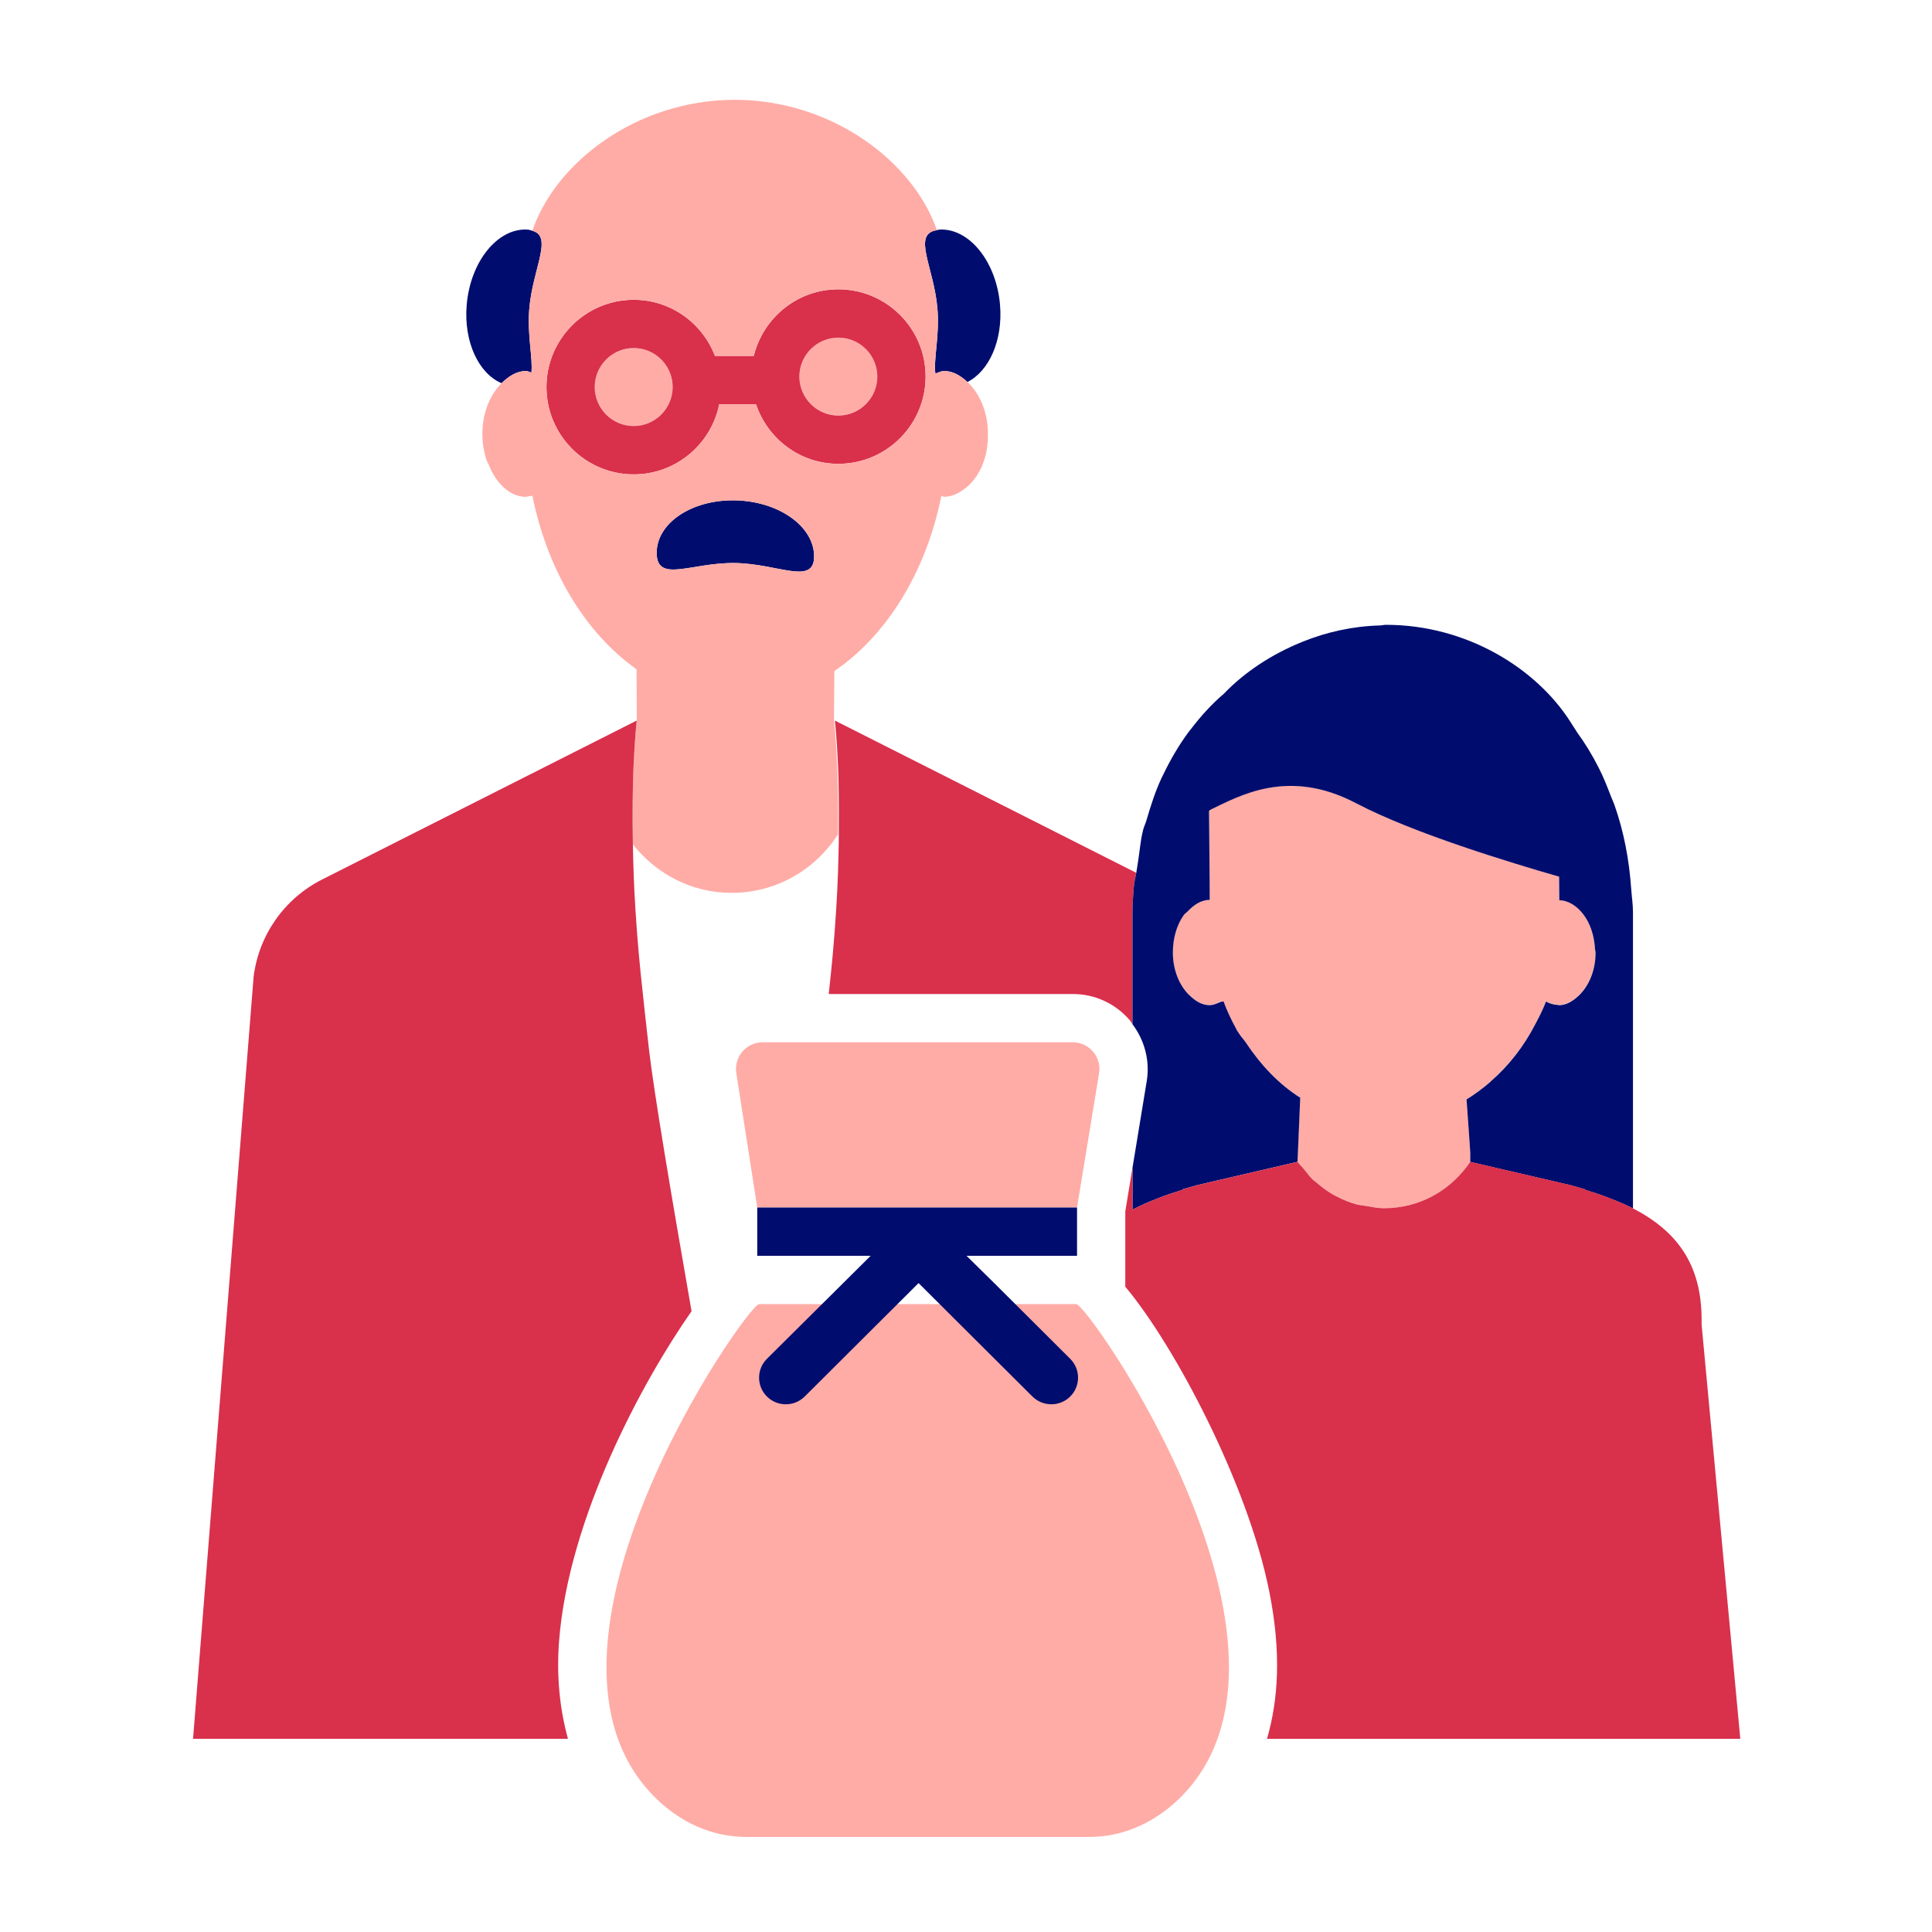
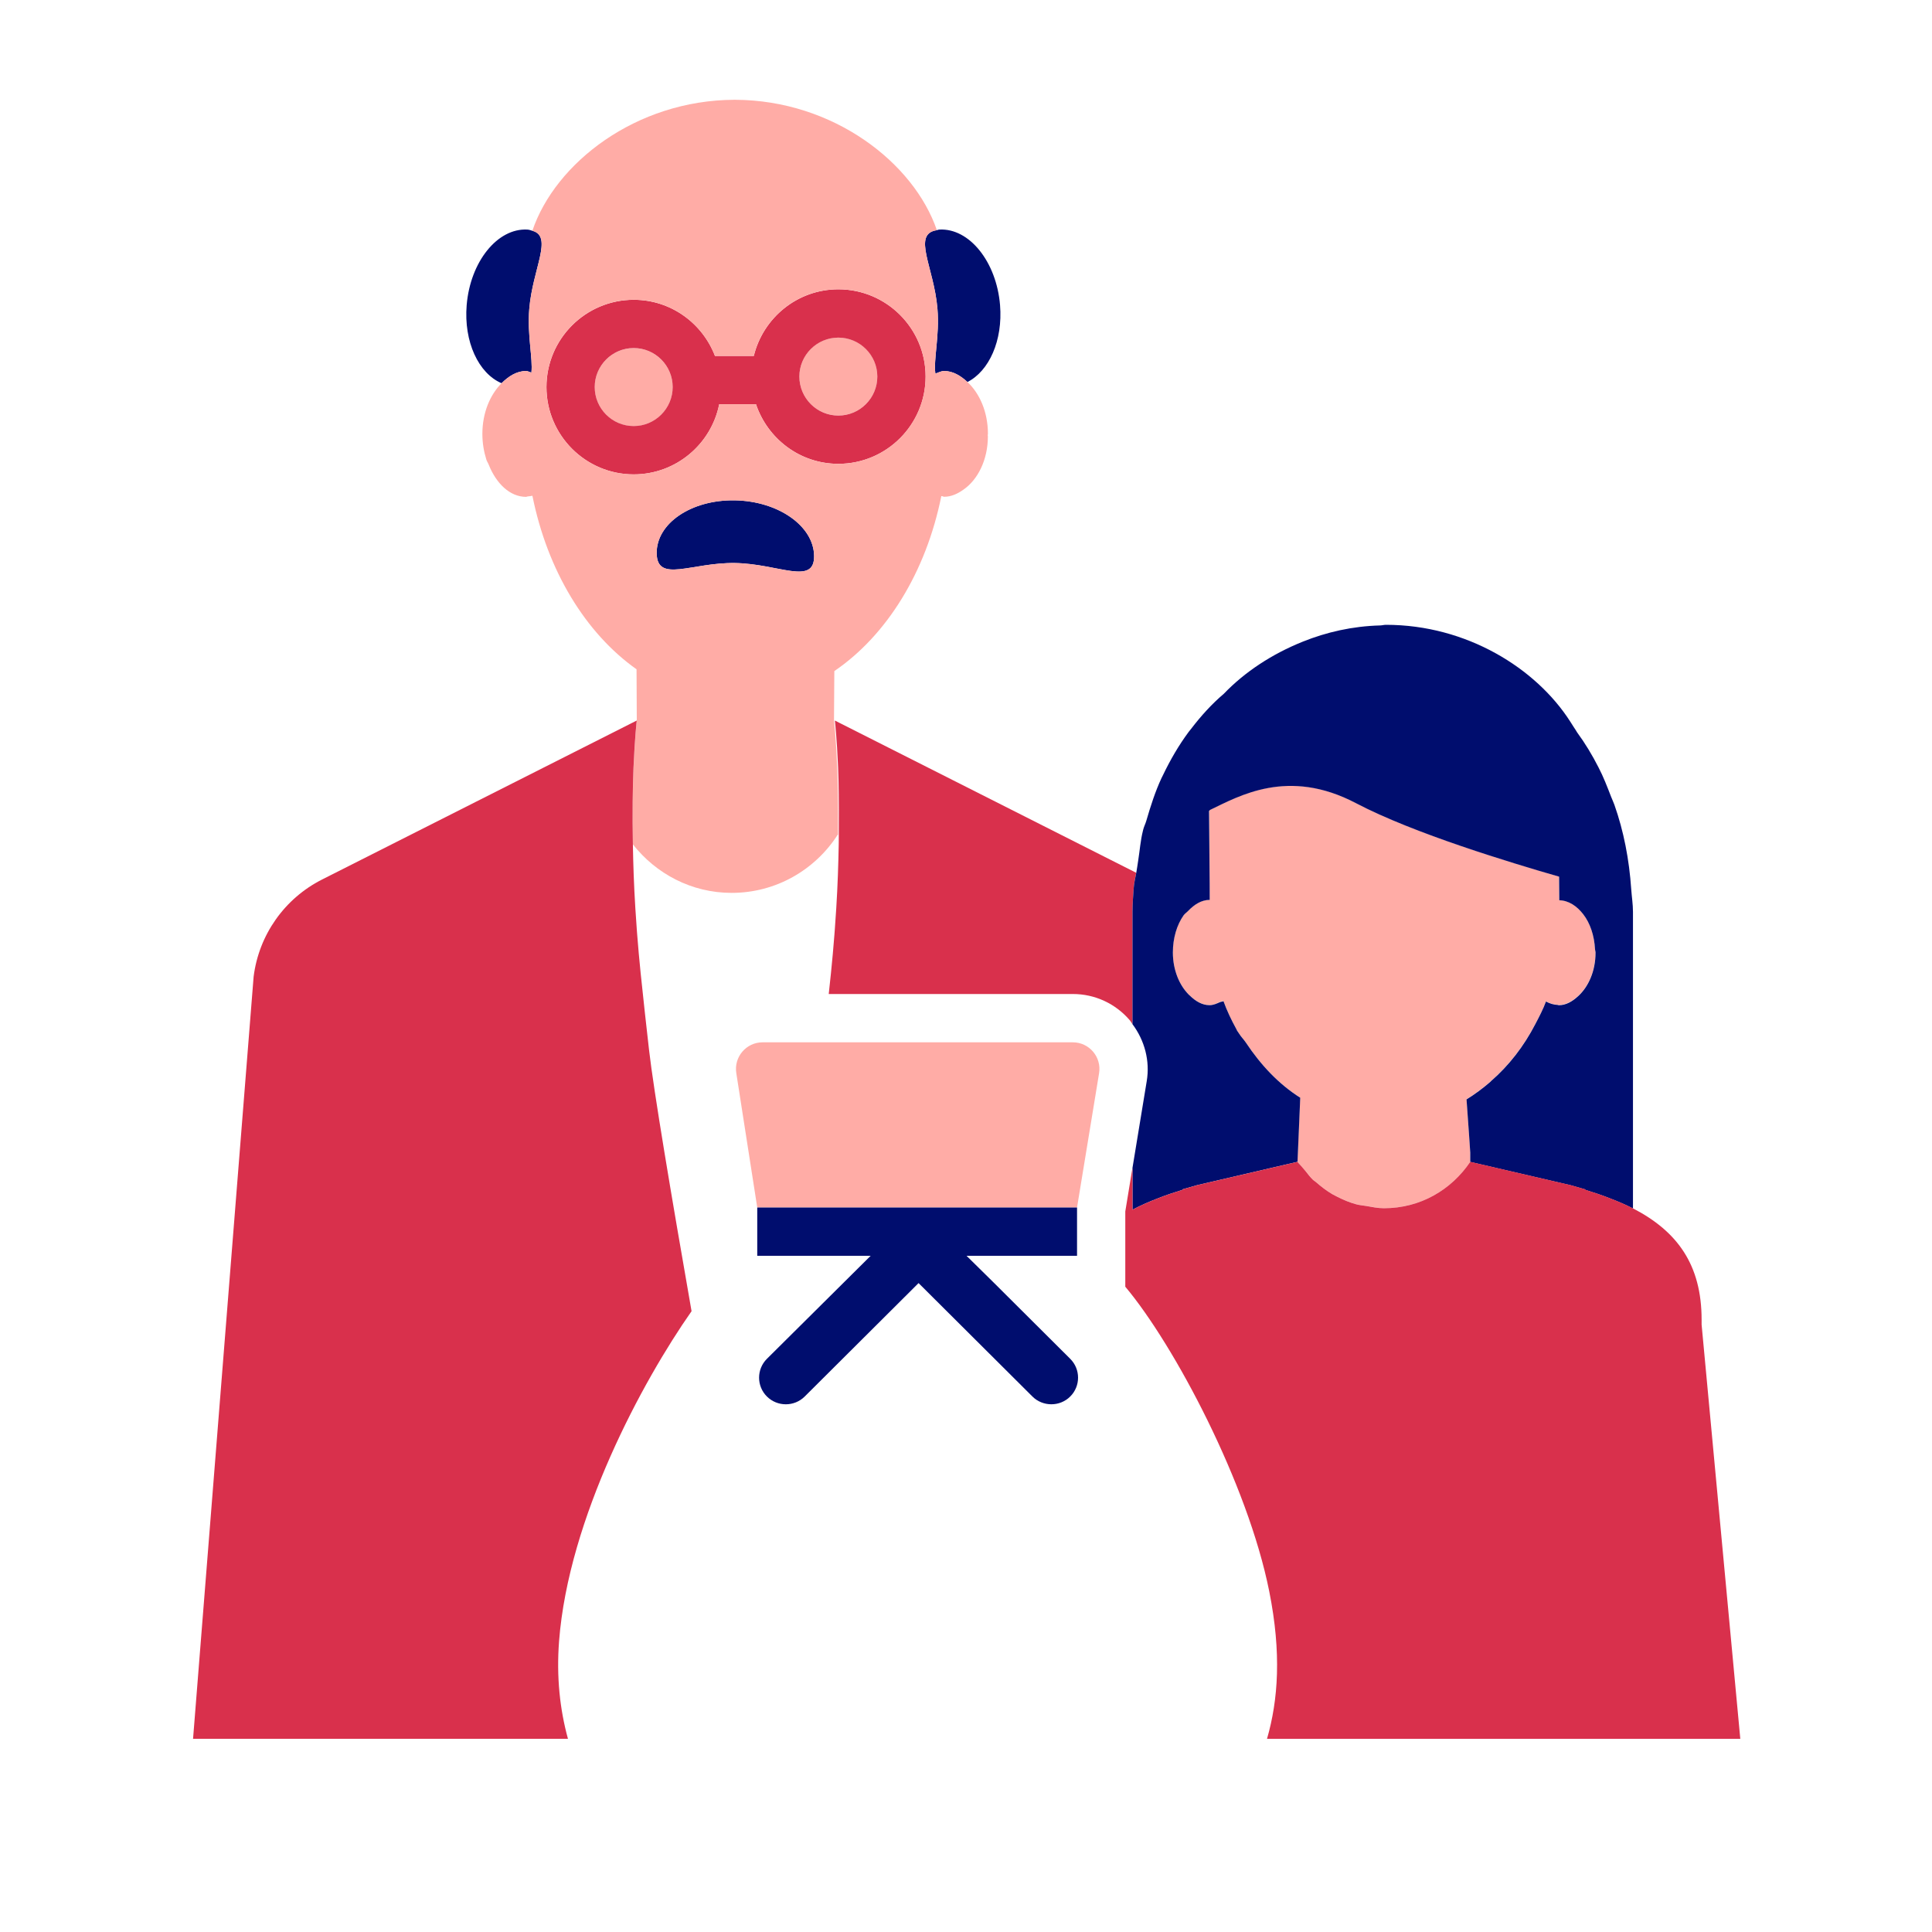
<svg xmlns="http://www.w3.org/2000/svg" version="1.1" x="0px" y="0px" viewBox="0 0 40 40" xml:space="preserve" focusable="false" aria-hidden="true" enable-background="new 0 0 40 40">
  <g id="Solid">
    <rect width="40" height="40" fill="none" />
  </g>
  <g id="Icon_Red">
    <g>
      <path d="M25.259,20.744l0,0.004c0.023-0.01,0.049-0.008,0.071-0.021c0.074,0.201,0.164,0.391,0.264,0.573    c-0.101-0.183-0.191-0.375-0.266-0.577C25.307,20.736,25.282,20.733,25.259,20.744z" fill="none" />
      <polygon points="32.517,24.536 32.516,24.536 32.517,24.536   " fill="none" />
      <path d="M33.322,24.804c-0.156-0.062-0.327-0.118-0.501-0.172l0,0C32.995,24.686,33.163,24.743,33.322,24.804z    " fill="none" />
      <path d="M27.189,24.431c0.015,0.014,0.034,0.023,0.049,0.036C27.223,24.453,27.204,24.444,27.189,24.431    L27.189,24.431z" fill="none" />
      <path d="M25.612,21.336c0.012,0.022,0.029,0.04,0.042,0.062c0.04,0.069,0.097,0.122,0.141,0.187    c-0.044-0.066-0.1-0.119-0.14-0.187C25.641,21.377,25.624,21.358,25.612,21.336z" fill="none" />
      <path d="M32.01,20.733c0.077,0.041,0.158,0.067,0.244,0.071C32.171,20.8,32.081,20.774,32.01,20.733    C32.01,20.733,32.01,20.733,32.01,20.733z" fill="none" />
      <polygon points="30.419,23.534 30.364,22.76 30.364,22.76   " fill="none" />
      <path d="M25.039,17.252c-0.001-0.177-0.002-0.342-0.003-0.468l-0.004,0.004    c0.001,0.125,0.003,0.289,0.004,0.464c0,0.003,0,0.007,0,0.01c0.003,0.322,0.006,0.694,0.009,1.03    c-0.001-0.338-0.003-0.711-0.006-1.034C25.039,17.257,25.039,17.254,25.039,17.252z" fill="none" />
      <path d="M32.779,18.926L32.779,18.926c-0.132-0.172-0.304-0.286-0.496-0.289    c-0.001-0.145-0.003-0.314-0.004-0.489c-0.001,0-0.002-0.001-0.003-0.001c0.002,0.176,0.004,0.346,0.006,0.493    C32.475,18.641,32.646,18.754,32.779,18.926z" fill="none" />
-       <path d="M25.046,18.63c-0.171,0-0.32,0.095-0.447,0.229c0,0,0,0,0,0C24.725,18.725,24.874,18.63,25.046,18.63z    " fill="none" />
+       <path d="M25.046,18.63c-0.171,0-0.32,0.095-0.447,0.229c0,0,0,0,0,0C24.725,18.725,24.874,18.63,25.046,18.63" fill="none" />
      <polygon points="30.44,23.861 30.419,23.534 30.44,23.861   " fill="none" />
      <path d="M31.791,21.198c-0.239,0.458-0.549,0.859-0.919,1.183C31.243,22.059,31.554,21.657,31.791,21.198z" fill="none" />
      <path d="M26.867,24.054c0.027,0.04,0.064,0.071,0.094,0.109c0.021,0.028,0.046,0.052,0.068,0.079    C26.974,24.18,26.914,24.124,26.867,24.054L26.867,24.054z" fill="none" />
      <path d="M30.257,17.517c0.389,0.133,0.772,0.255,1.118,0.362C31.029,17.772,30.647,17.65,30.257,17.517z" fill="none" />
      <path d="M33.034,19.719c0-0.025-0.01-0.045-0.011-0.07C33.024,19.674,33.034,19.694,33.034,19.719    L33.034,19.719z" fill="none" />
      <path d="M32.274,20.81c0.15,0,0.281-0.079,0.399-0.186c-0.118,0.107-0.25,0.186-0.401,0.186    C32.272,20.809,32.273,20.81,32.274,20.81z" fill="none" />
      <circle cx="17.357" cy="7.796" r="0.807" fill="#FFACA6" />
      <path d="M13.12,7.207c-0.445,0-0.807,0.362-0.807,0.807c0,0.445,0.362,0.808,0.807,0.808    s0.807-0.362,0.807-0.808C13.927,7.569,13.565,7.207,13.12,7.207z" fill="#FFACA6" />
      <path d="M11.002,7.713c0.033-0.292-0.089-0.775-0.044-1.318c0.069-0.833,0.498-1.499,0.064-1.617    c-0.033-0.009-0.06-0.022-0.104-0.025c-0.62-0.033-1.182,0.667-1.256,1.564C9.599,7.079,9.91,7.732,10.384,7.934    c0.147-0.147,0.316-0.253,0.508-0.253C10.931,7.681,10.964,7.706,11.002,7.713z" fill="#000D6E" />
      <path d="M15.211,10.359c-0.9-0.014-1.623,0.477-1.615,1.097c0.008,0.621,0.723,0.186,1.623,0.201    c0.9,0.014,1.644,0.472,1.636-0.148C16.847,10.889,16.111,10.374,15.211,10.359z" fill="#000D6E" />
      <path d="M19.409,6.395c0.046,0.555-0.084,1.049-0.043,1.339c0.061-0.018,0.117-0.053,0.181-0.053    c0.182,0,0.341,0.096,0.483,0.228c0.446-0.225,0.735-0.857,0.675-1.592c-0.074-0.897-0.636-1.597-1.256-1.564    c-0.022,0.001-0.033,0.01-0.052,0.012C18.875,4.844,19.338,5.53,19.409,6.395z" fill="#000D6E" />
      <path d="M14.891,8.369h0.761c0.241,0.715,0.91,1.234,1.705,1.234c0.997,0,1.807-0.811,1.807-1.807    S18.354,5.99,17.357,5.99c-0.848,0-1.557,0.59-1.75,1.379h-0.804c-0.261-0.678-0.914-1.162-1.682-1.162    c-0.997,0-1.807,0.811-1.807,1.807c0,0.997,0.811,1.808,1.807,1.808C13.995,9.821,14.725,9.196,14.891,8.369z M17.357,6.99    c0.445,0,0.807,0.362,0.807,0.807s-0.362,0.807-0.807,0.807S16.55,8.241,16.55,7.796S16.913,6.99,17.357,6.99z M13.12,8.821    c-0.445,0-0.807-0.362-0.807-0.808c0-0.444,0.362-0.807,0.807-0.807s0.807,0.362,0.807,0.807    C13.927,8.458,13.565,8.821,13.12,8.821z" fill="#D9304C" />
      <path d="M13.104,17.483c0.479,0.607,1.212,1.003,2.044,1.003c0.922,0,1.729-0.48,2.194-1.201h0.009    c0.001-0.07,0-0.127,0-0.195c0.003-0.465-0.003-0.88-0.017-1.203c-0.026-0.622-0.067-0.971-0.067-0.971l0.007-1.022    c1.083-0.737,1.897-2.046,2.215-3.623c0.005,0.001,0.011,0.001,0.016,0.002c0.015,0.001,0.027,0.012,0.042,0.012    c0.145,0,0.277-0.06,0.399-0.147c0.297-0.204,0.507-0.616,0.507-1.104c0-0.009-0.003-0.016-0.003-0.024    c0-0.01,0.004-0.018,0.004-0.027c0-0.458-0.175-0.842-0.424-1.074c-0.142-0.132-0.301-0.228-0.483-0.228    c-0.064,0-0.121,0.034-0.181,0.053c-0.041-0.29,0.089-0.784,0.043-1.339c-0.071-0.865-0.534-1.551-0.012-1.629    c-0.478-1.397-2.144-2.692-4.176-2.7V2.065c-0.003,0-0.006,0-0.009,0c-0.003,0-0.006,0-0.009,0v0.001    c-2.038,0.008-3.708,1.31-4.181,2.712c0.435,0.118,0.005,0.784-0.064,1.617c-0.045,0.543,0.077,1.026,0.044,1.318    c-0.038-0.007-0.071-0.032-0.109-0.032c-0.193,0-0.361,0.106-0.508,0.253c-0.235,0.235-0.398,0.607-0.398,1.05    c0,0.19,0.031,0.367,0.082,0.53c0.011,0.038,0.033,0.065,0.047,0.101c0.156,0.394,0.439,0.672,0.777,0.672    c0.011,0,0.021-0.009,0.032-0.009c0.033-0.002,0.066-0.008,0.098-0.014c0.311,1.551,1.101,2.847,2.156,3.593l0.005,1.06    c0,0-0.041,0.349-0.067,0.971C13.099,16.3,13.092,16.846,13.104,17.483z M15.219,11.657c-0.9-0.014-1.615,0.42-1.623-0.201    c-0.008-0.62,0.715-1.112,1.615-1.097c0.9,0.014,1.636,0.529,1.644,1.15C16.863,12.13,16.119,11.672,15.219,11.657z M13.12,9.821    c-0.997,0-1.807-0.811-1.807-1.808c0-0.996,0.811-1.807,1.807-1.807c0.768,0,1.422,0.484,1.682,1.162h0.804    c0.193-0.789,0.902-1.379,1.75-1.379c0.997,0,1.807,0.811,1.807,1.807s-0.811,1.807-1.807,1.807c-0.795,0-1.465-0.52-1.705-1.234    h-0.761C14.725,9.196,13.995,9.821,13.12,9.821z" fill="#FFACA6" />
      <path d="M14.318,27.147c-0.42-2.399-0.784-4.568-0.88-5.407c-0.057-0.499-0.115-1.023-0.174-1.592    c-0.028-0.273-0.051-0.534-0.071-0.789c-0.003-0.035-0.005-0.07-0.008-0.104c-0.012-0.155-0.022-0.306-0.031-0.453    c-0.03-0.482-0.044-0.914-0.051-1.317c-0.012-0.637-0.004-1.184,0.013-1.596c0.026-0.622,0.067-0.971,0.067-0.971l-0.095,0.048    l-6.421,3.244c-0.777,0.393-1.308,1.147-1.416,2.011L3.997,36h7.762c-0.167-0.607-0.241-1.282-0.184-2.022    C11.77,31.432,13.302,28.596,14.318,27.147z" fill="#D9304C" />
      <path d="M25.046,20.809c-0.16,0-0.298-0.086-0.419-0.205c0.121,0.12,0.259,0.206,0.417,0.206    c0.077,0,0.147-0.032,0.216-0.063l0-0.004C25.19,20.776,25.12,20.809,25.046,20.809z" fill="#FA9319" />
      <path d="M23.395,21.128c0.02,0.024,0.034,0.052,0.052,0.078v-0.616v-1.711c0-0.159,0.013-0.313,0.023-0.468    c0,0,0,0,0,0c0.008-0.118,0.033-0.229,0.054-0.341l-6.144-3.104l-0.095-0.048c0,0,0.041,0.349,0.067,0.971    c0.013,0.32,0.018,0.741,0.015,1.203c-0.001,0.132,0.001,0.251-0.002,0.393c-0.008,0.404-0.021,0.836-0.051,1.317    c-0.009,0.148-0.02,0.299-0.031,0.453c-0.003,0.035-0.005,0.069-0.008,0.104c-0.02,0.256-0.043,0.517-0.071,0.789    c-0.015,0.149-0.031,0.288-0.046,0.432h5.054C22.668,20.579,23.099,20.779,23.395,21.128z" fill="#D9304C" />
      <path d="M24.599,18.859C24.599,18.859,24.599,18.859,24.599,18.859c-0.03,0.032-0.067,0.052-0.094,0.091    c-0.069,0.099-0.124,0.216-0.163,0.346c0.038-0.13,0.094-0.248,0.163-0.346C24.532,18.912,24.568,18.891,24.599,18.859z" fill="#FA9319" />
      <path d="M24.283,19.719L24.283,19.719c0-0.15,0.021-0.293,0.059-0.423    C24.304,19.427,24.283,19.57,24.283,19.719z" fill="#FA9319" />
      <path d="M26.867,24.054L26.867,24.054c0.047,0.069,0.107,0.125,0.161,0.188    c0.052,0.065,0.102,0.132,0.161,0.188c0.015,0.014,0.034,0.023,0.049,0.036c0.108,0.095,0.222,0.184,0.347,0.257    c0.033,0.019,0.067,0.036,0.101,0.053c0.124,0.064,0.254,0.118,0.392,0.156c0.068,0.019,0.141,0.024,0.212,0.036    c0.12,0.021,0.238,0.046,0.364,0.046c0.754,0,1.394-0.379,1.786-0.959l0,0v-0.021v-0.051v-0.124l-0.022-0.327l-0.055-0.774l0,0v0    c0.173-0.106,0.336-0.229,0.491-0.362c0.006-0.005,0.01-0.012,0.016-0.017c0.37-0.323,0.681-0.725,0.919-1.183    c0.079-0.151,0.157-0.302,0.219-0.465c0,0,0,0,0,0c0.071,0.041,0.161,0.067,0.244,0.071c0.005,0,0.01,0.004,0.016,0.005    c0.001,0,0.001,0,0.002,0c0,0,0,0,0,0c0.151,0,0.283-0.078,0.401-0.186c0.107-0.097,0.197-0.227,0.261-0.38    c0.064-0.154,0.101-0.331,0.101-0.524c0-0.025-0.01-0.045-0.011-0.07c-0.015-0.285-0.102-0.541-0.244-0.724    c-0.133-0.172-0.305-0.285-0.497-0.285c-0.002-0.147-0.004-0.317-0.006-0.493c-0.245-0.071-0.555-0.162-0.901-0.268    c-0.346-0.107-0.729-0.229-1.118-0.362c-0.779-0.266-1.585-0.575-2.185-0.891c-1.405-0.738-2.419-0.146-3.02,0.141l-0.016,0.017    c0.001,0.125,0.002,0.291,0.003,0.468c0,0.002,0,0.005,0,0.007c0.002,0.323,0.004,0.696,0.006,1.034    c0,0.119,0.001,0.234,0.001,0.337c-0.171,0-0.32,0.095-0.447,0.23c-0.03,0.032-0.067,0.052-0.094,0.091    c-0.069,0.099-0.124,0.216-0.163,0.346s-0.059,0.273-0.059,0.423c0,0.184,0.034,0.354,0.093,0.503s0.142,0.276,0.24,0.374    c0.003,0.003,0.007,0.005,0.01,0.008c0.121,0.119,0.26,0.205,0.419,0.205c0.074,0,0.144-0.033,0.213-0.066    c0.023-0.011,0.049-0.008,0.07-0.022c0.074,0.203,0.165,0.394,0.266,0.577c0.006,0.012,0.01,0.025,0.017,0.036    c0.013,0.022,0.029,0.041,0.042,0.062c0.04,0.069,0.097,0.122,0.14,0.187c0.306,0.461,0.679,0.86,1.126,1.142l-0.055,1.297l0,0.03    L26.867,24.054L26.867,24.054z" fill="#FFACA6" />
      <path d="M23.47,18.41c-0.01,0.155-0.023,0.309-0.023,0.468v1.711v0.616    c0.253,0.338,0.364,0.761,0.295,1.178l-0.295,1.796v0.867c0.155-0.083,0.326-0.159,0.508-0.229    c0.165-0.067,0.347-0.127,0.533-0.185c0,0,0,0,0,0v-0.01c0.102-0.029,0.203-0.058,0.305-0.087l2.07-0.481l0.002,0l0-0.03    l0.055-1.297c-0.447-0.282-0.82-0.681-1.126-1.142c-0.044-0.066-0.1-0.119-0.141-0.187c-0.013-0.022-0.029-0.04-0.042-0.062    c-0.006-0.011-0.01-0.025-0.017-0.036c-0.1-0.182-0.191-0.372-0.264-0.573c-0.022,0.013-0.048,0.01-0.071,0.021    c-0.07,0.031-0.139,0.063-0.216,0.063c-0.158,0-0.296-0.086-0.417-0.206c-0.003-0.003-0.007-0.005-0.01-0.008    c-0.099-0.099-0.182-0.226-0.24-0.374s-0.093-0.318-0.093-0.503l0,0c0-0.15,0.021-0.293,0.059-0.423    c0.038-0.13,0.094-0.248,0.163-0.346c0.027-0.038,0.063-0.058,0.094-0.091c0.127-0.134,0.276-0.229,0.447-0.229    c0-0.103,0-0.218-0.001-0.337c-0.003-0.336-0.006-0.708-0.009-1.03c0-0.003,0-0.007,0-0.01c-0.001-0.175-0.003-0.339-0.004-0.464    l0.004-0.004l0.016-0.017c0.601-0.287,1.615-0.879,3.02-0.141c0.6,0.315,1.406,0.625,2.185,0.891    c0.389,0.133,0.772,0.255,1.118,0.362c0.346,0.107,0.656,0.198,0.901,0.268c0.001,0,0.002,0.001,0.003,0.001    c0.002,0.175,0.003,0.344,0.004,0.489c0.192,0.004,0.363,0.117,0.496,0.289l0,0c0.142,0.183,0.229,0.439,0.244,0.724    c0.001,0.024,0.011,0.045,0.011,0.07l0,0c0,0.193-0.037,0.371-0.101,0.524c-0.064,0.154-0.154,0.283-0.261,0.38    c-0.118,0.108-0.249,0.186-0.399,0.186c-0.001,0-0.002-0.001-0.003-0.001c0,0,0,0,0,0c-0.001,0-0.001,0-0.002,0    c-0.005,0-0.01-0.004-0.016-0.005c-0.086-0.004-0.168-0.029-0.244-0.071c-0.061,0.163-0.14,0.314-0.219,0.465    c-0.237,0.459-0.548,0.861-0.919,1.183c-0.006,0.005-0.01,0.012-0.016,0.017c-0.155,0.134-0.319,0.256-0.491,0.362v0l0.055,0.774    l0.022,0.327v0v0.124v0.051v0.021c0.001-0.001,0.001-0.001,0.002-0.002l2.074,0.482c0,0,0.001,0,0.001,0    c0.101,0.029,0.202,0.058,0.304,0.087v0.009c0.175,0.054,0.345,0.11,0.501,0.172c0.173,0.066,0.337,0.136,0.487,0.213v-6.139    c0-0.16-0.025-0.311-0.036-0.468c0,0,0,0,0,0c-0.042-0.62-0.157-1.208-0.348-1.749c-0.02-0.057-0.046-0.109-0.068-0.166    c-0.081-0.209-0.161-0.418-0.262-0.611c-0.131-0.257-0.278-0.5-0.442-0.723c-0.019-0.036-0.045-0.071-0.068-0.107    c-0.026-0.04-0.051-0.081-0.077-0.121c-0.705-1.099-2.141-2-3.814-2c-0.041,0-0.079,0.012-0.12,0.013    c-0.572,0.015-1.11,0.138-1.602,0.336c-0.64,0.257-1.203,0.629-1.633,1.078c-0.248,0.21-0.473,0.458-0.68,0.729    c-0.016,0.021-0.033,0.039-0.048,0.06c-0.202,0.272-0.378,0.573-0.532,0.895c-0.01,0.022-0.022,0.042-0.032,0.064    c-0.129,0.277-0.225,0.577-0.314,0.883c-0.018,0.062-0.047,0.116-0.063,0.178c-0.003,0.011-0.006,0.022-0.008,0.033    c-0.049,0.193-0.064,0.403-0.096,0.605c-0.014,0.087-0.025,0.175-0.041,0.261C23.503,18.181,23.478,18.292,23.47,18.41    C23.47,18.41,23.47,18.41,23.47,18.41z" fill="#000D6E" />
      <path d="M32.82,24.632L32.82,24.632v-0.009c-0.101-0.029-0.202-0.058-0.304-0.087l0,0c0,0-0.001,0-0.001,0    l-2.074-0.482c0,0.001-0.001,0.001-0.002,0.002l0,0c-0.392,0.579-1.032,0.959-1.786,0.959c-0.127,0-0.245-0.025-0.364-0.046    c-0.071-0.012-0.144-0.017-0.212-0.036c-0.138-0.038-0.267-0.092-0.392-0.156c-0.034-0.018-0.068-0.034-0.101-0.053    c-0.125-0.073-0.238-0.162-0.347-0.257c-0.015-0.013-0.034-0.022-0.049-0.036l0,0c-0.06-0.057-0.11-0.123-0.161-0.188    c-0.022-0.027-0.046-0.051-0.068-0.079c-0.03-0.038-0.066-0.069-0.094-0.109l0,0l-0.001,0l-0.002,0l-2.07,0.481    c-0.102,0.029-0.203,0.058-0.305,0.087v0.01c0,0,0,0,0,0c-0.187,0.058-0.368,0.118-0.533,0.185    c-0.182,0.07-0.353,0.146-0.508,0.229v-0.867l-0.148,0.902V26v0.64c1.016,1.21,2.535,4.077,2.98,6.306    c0.257,1.285,0.185,2.253-0.046,3.055h9.799l-0.801-8.576v-0.101c0-1.14-0.504-1.832-1.421-2.306    c-0.15-0.077-0.313-0.147-0.487-0.213C33.163,24.743,32.995,24.686,32.82,24.632z" fill="#D9304C" />
    </g>
    <line x1="19.115" y1="27.017" x2="19.112" y2="27.02" fill="none" />
    <g>
      <path d="M22.755,22.222c0.056-0.336-0.203-0.642-0.544-0.642h-6.422c-0.341,0-0.6,0.306-0.544,0.642    L15.678,25h6.621L22.755,22.222z" fill="#FFACA6" />
    </g>
    <g>
-       <path d="M22.284,27c-0.386,0-6.181,0-6.568,0c-0.246,0-5.265,7.168-2.136,10.232    c0.488,0.478,1.137,0.8,1.869,0.8H19h3.552c0.732,0,1.381-0.322,1.869-0.8C27.549,34.168,22.531,27,22.284,27z" fill="#FFACA6" />
-     </g>
+       </g>
    <path d="M15.878,28.913c0.216,0.215,0.567,0.215,0.783,0l2.357-2.348l2.357,2.348   c0.107,0.107,0.248,0.16,0.389,0.161c0.143,0.001,0.286-0.053,0.394-0.161c0.216-0.215,0.216-0.565,0-0.78l-1.596-1.59L20.011,26   h2.288l0-1h-6.621v1h2.348l-2.148,2.133C15.662,28.348,15.662,28.698,15.878,28.913z" fill="#000D6E" />
  </g>
</svg>